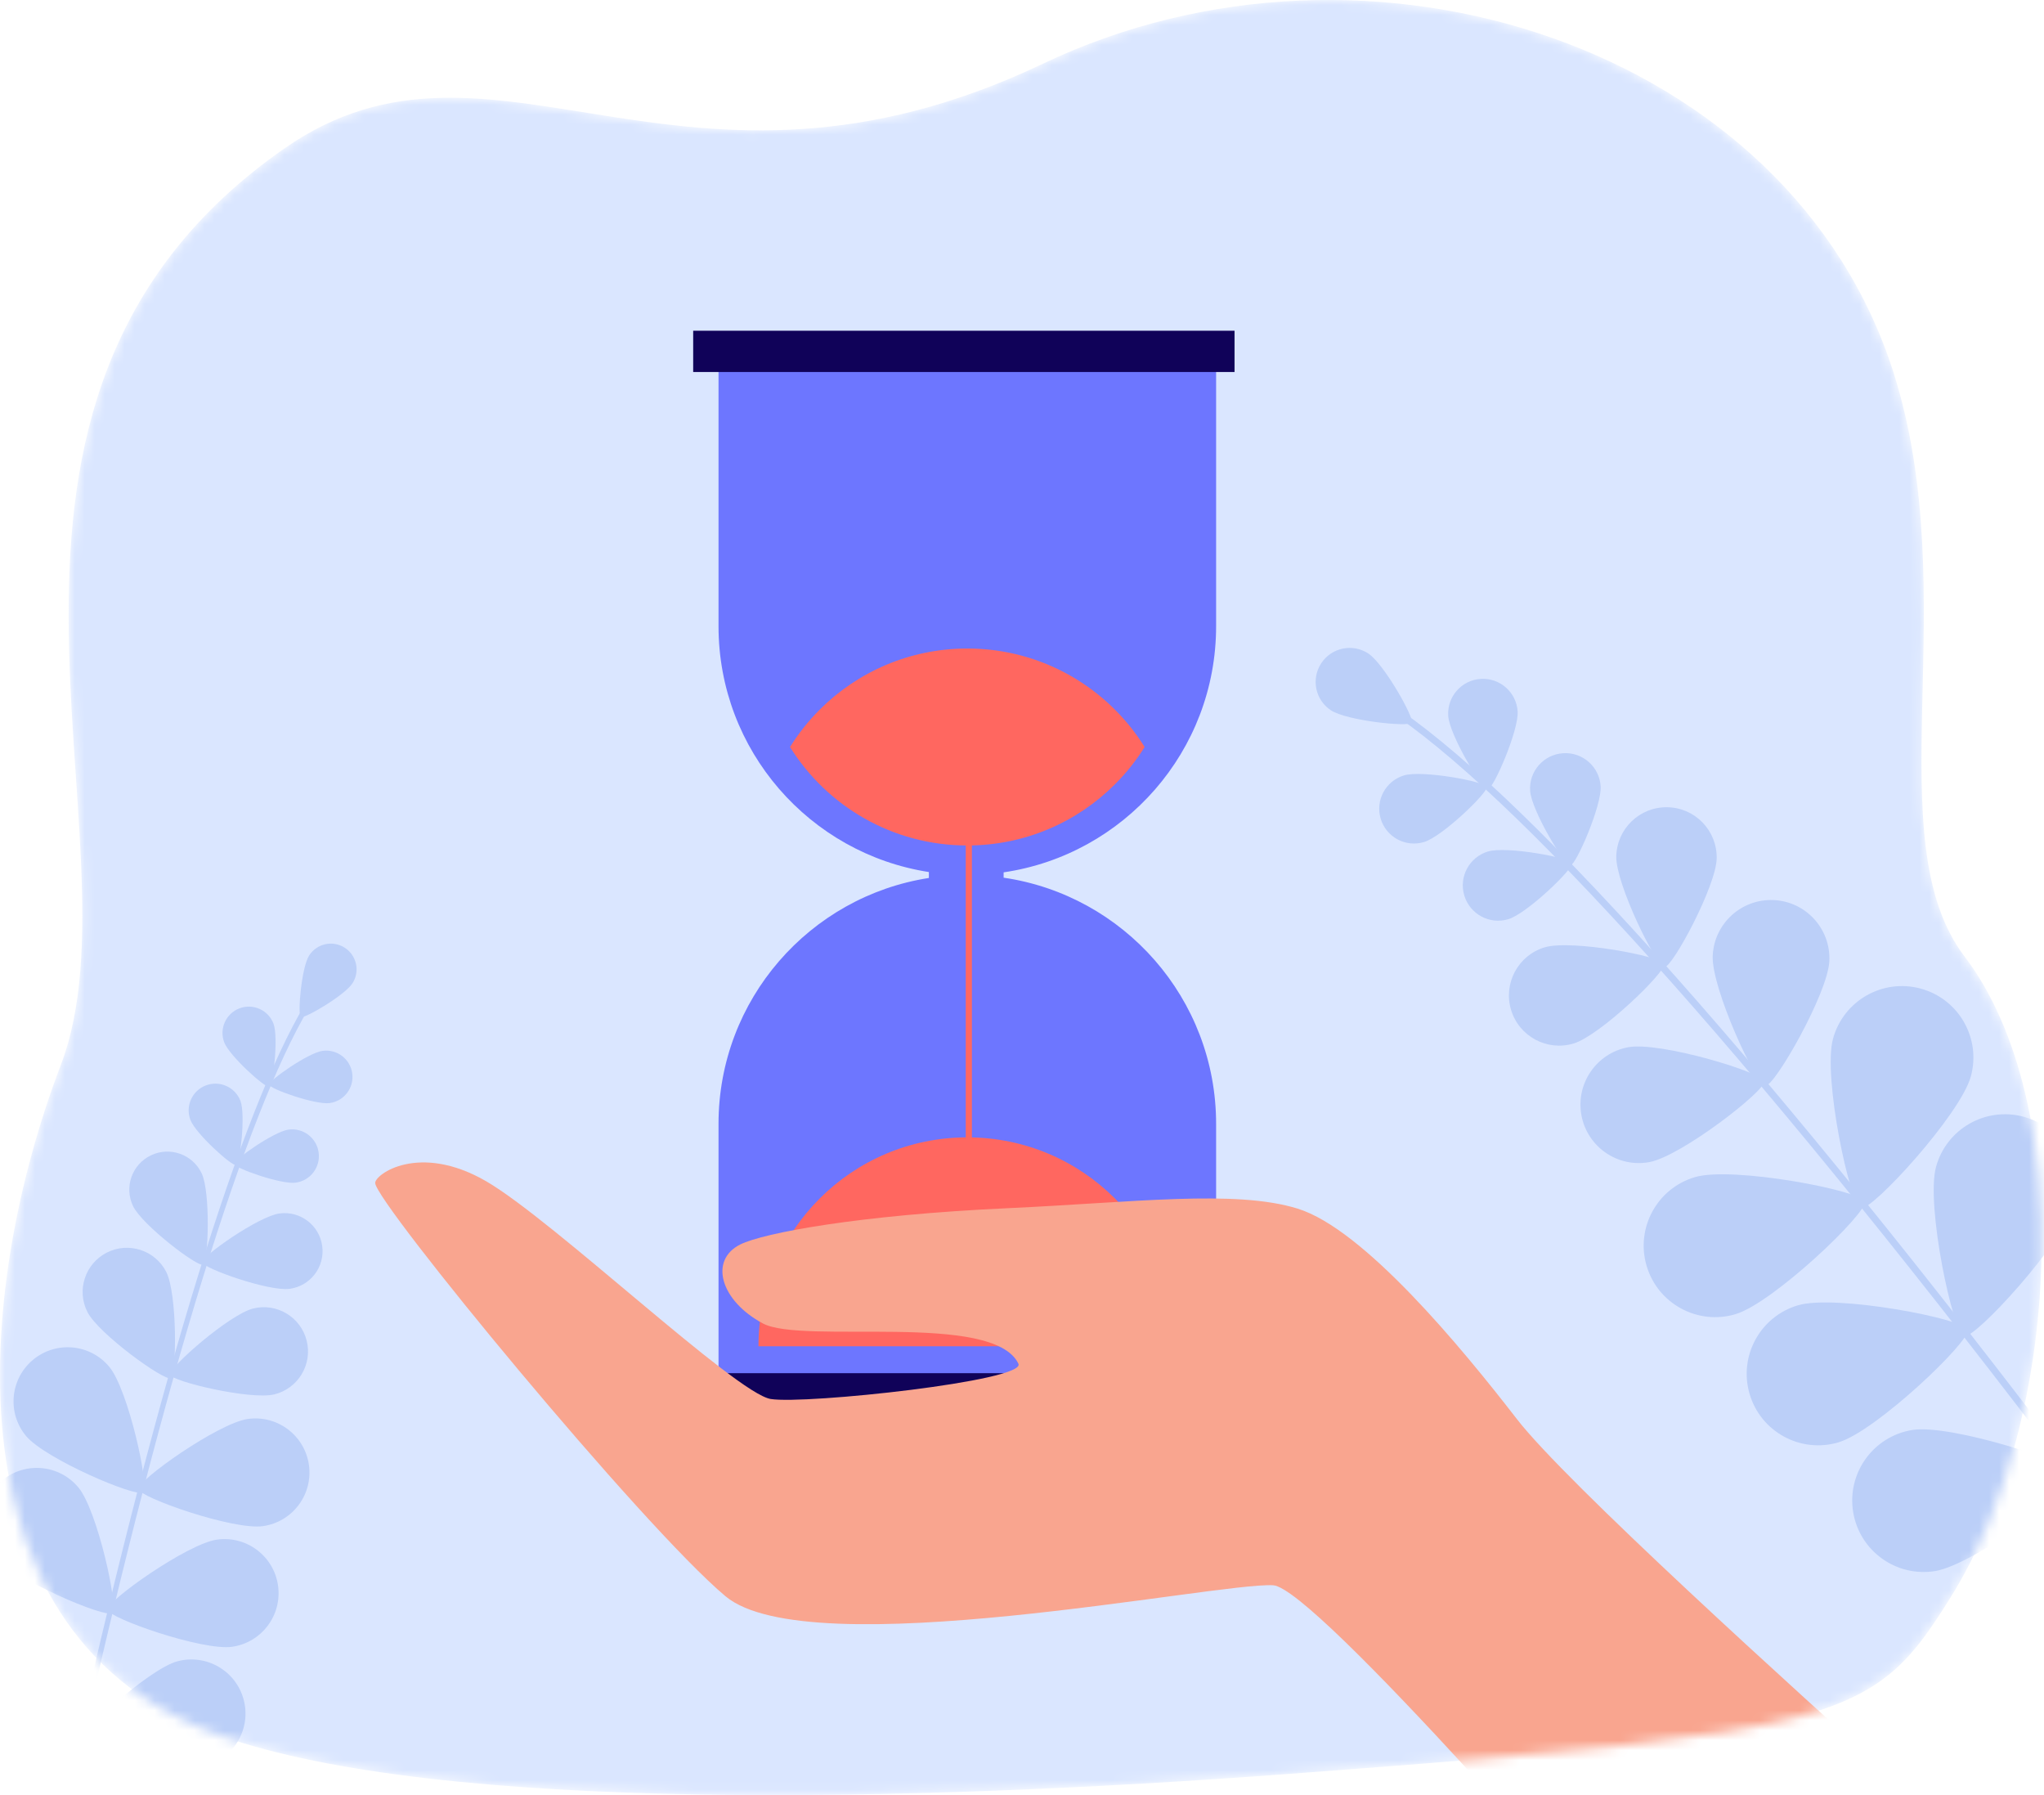
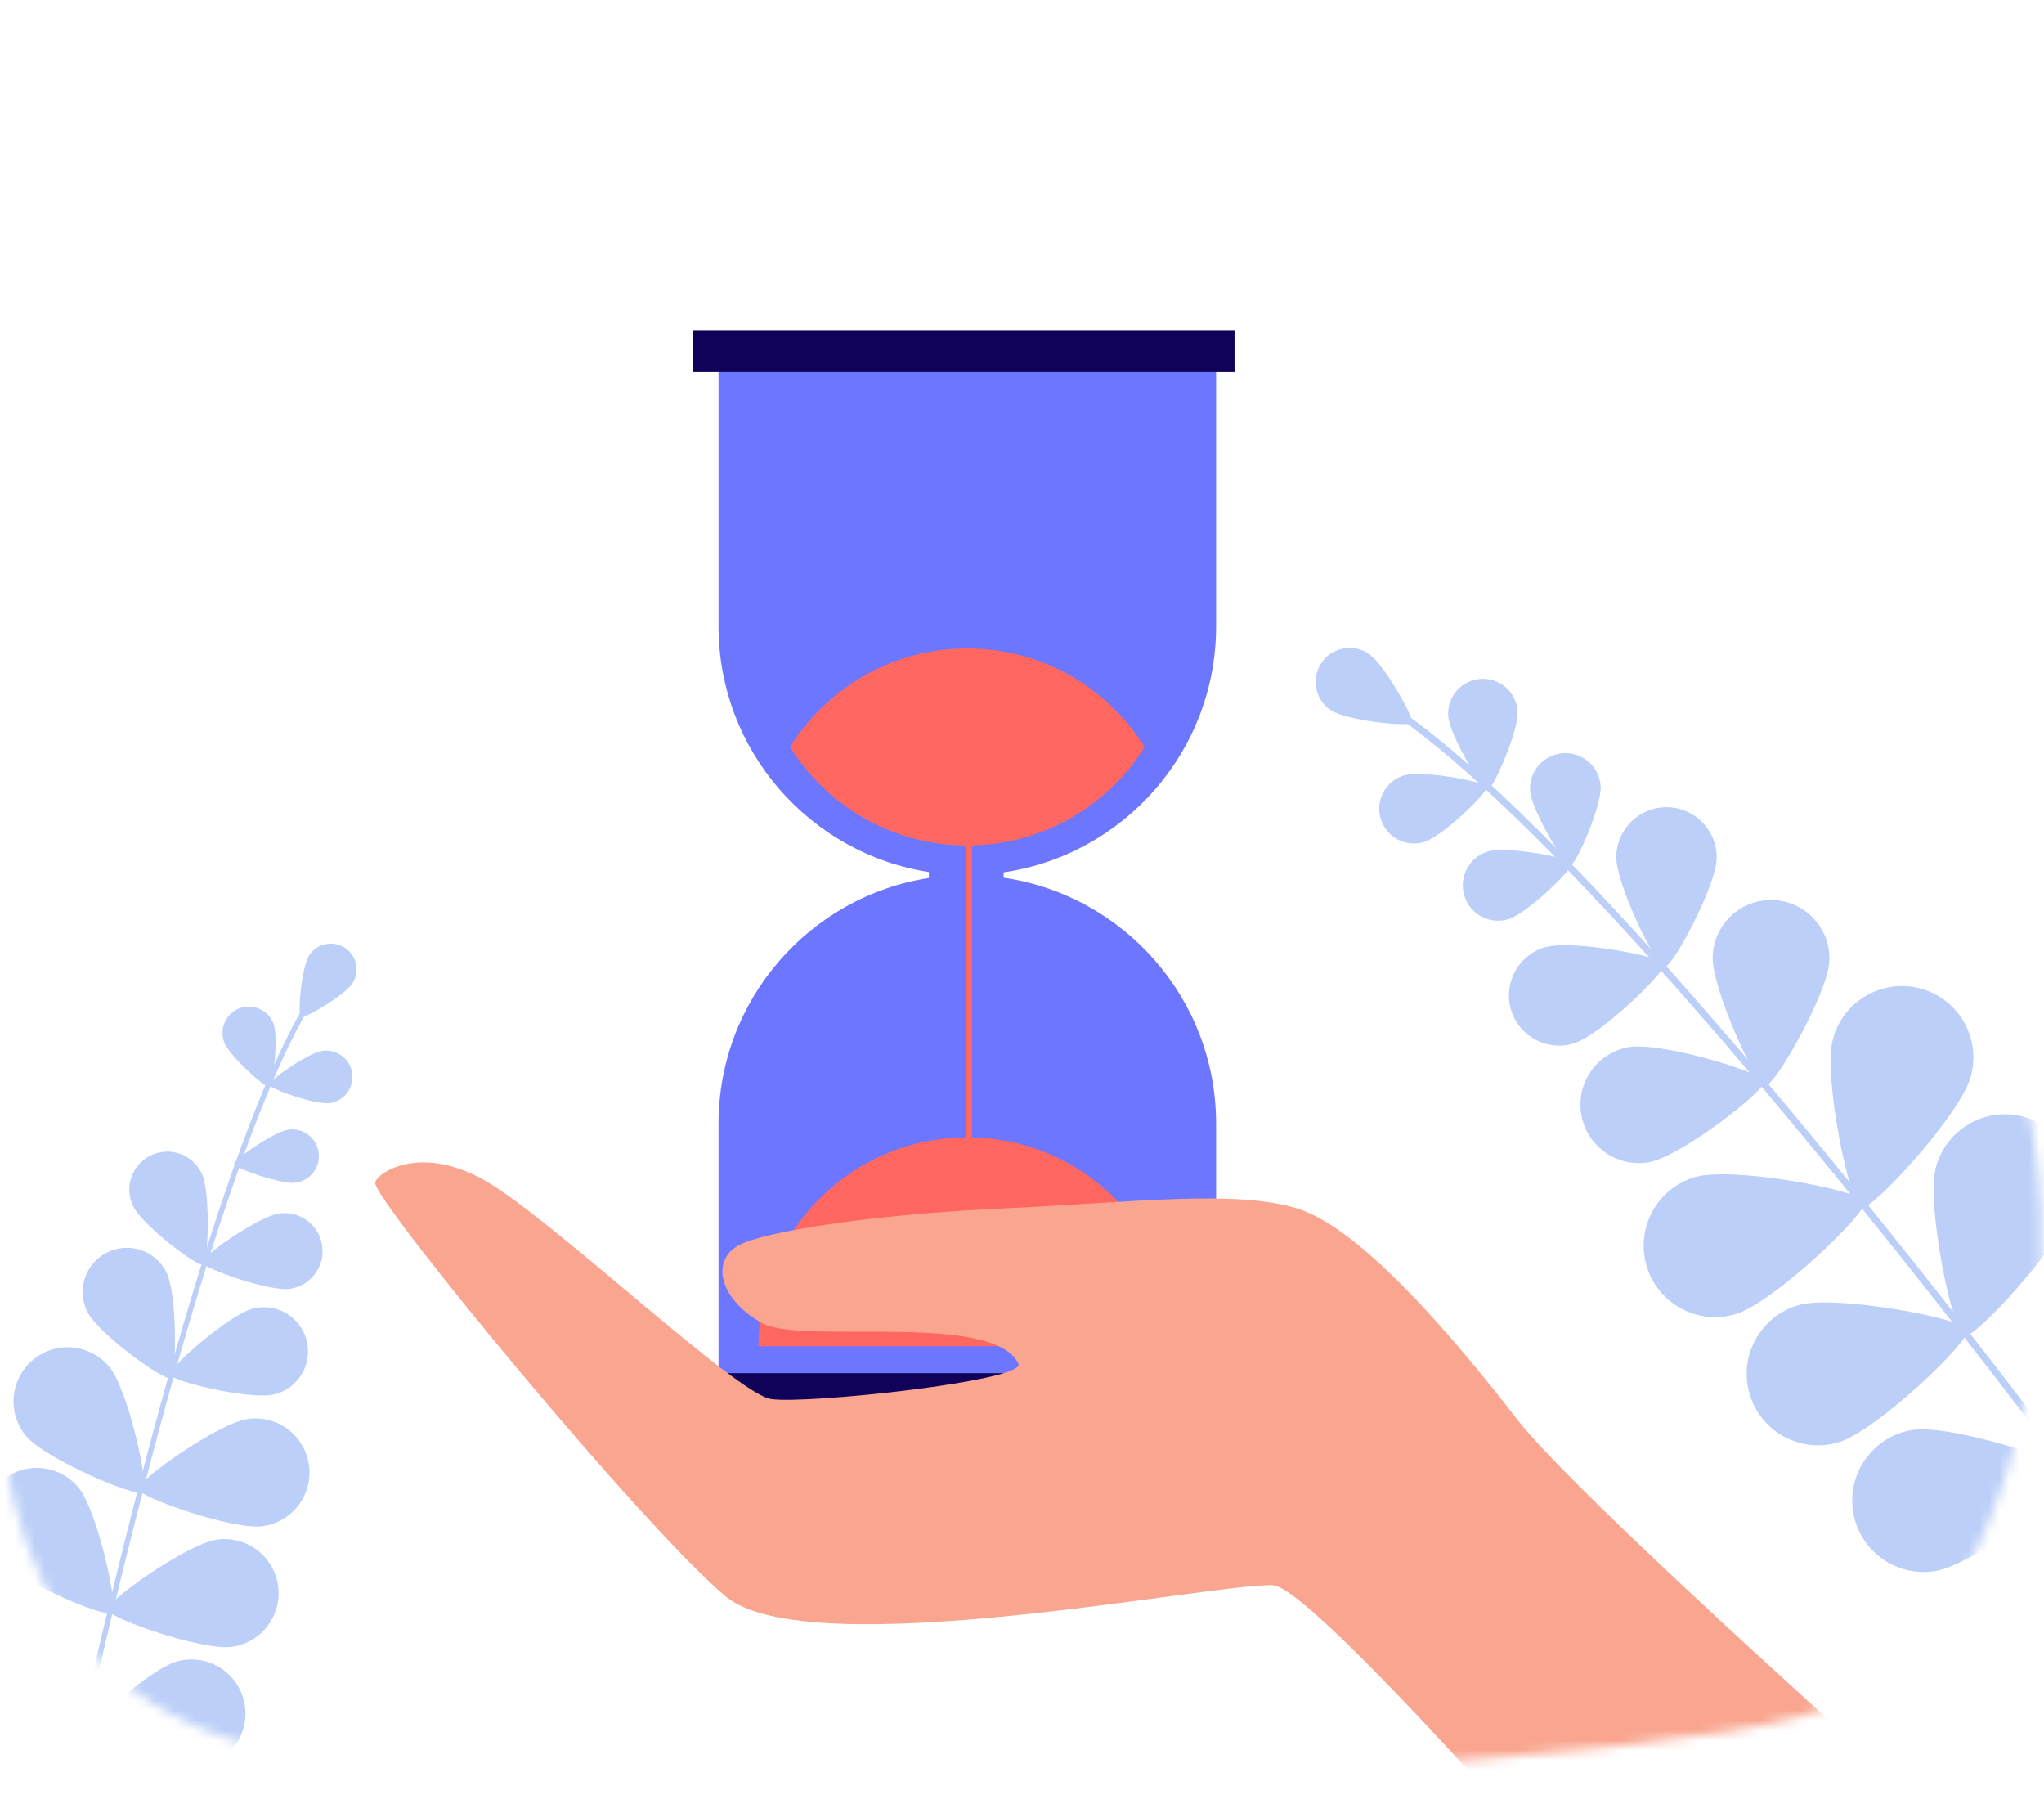
<svg xmlns="http://www.w3.org/2000/svg" width="205" height="180" viewBox="0 0 205 180" fill="none">
  <mask id="mask0_3059_20908" style="mask-type:luminance" maskUnits="userSpaceOnUse" x="0" y="0" width="205" height="180">
    <path d="M129.172 177.883C91.522 180.686 44.205 181.827 22.114 174.047C-5.816 164.21 -2.444 129.191 6.103 106.777C14.748 84.108 -7.945 40.288 28.534 14.879C49.517 0.264 68.336 23.651 104.609 6.385C137.358 -9.203 179.602 4.74 189.932 37.433C197.038 59.924 188.08 84.168 197.038 95.919C208.209 110.572 206.842 142.196 195.645 160.148C187.928 172.517 185.25 173.708 129.171 177.882L129.172 177.883Z" fill="white" />
  </mask>
  <g mask="url(#mask0_3059_20908)">
-     <path d="M129.172 177.883C91.522 180.686 44.205 181.827 22.114 174.047C-5.816 164.21 -2.444 129.191 6.103 106.777C14.748 84.108 -7.945 40.288 28.534 14.879C49.517 0.264 68.336 23.651 104.609 6.385C137.358 -9.203 179.602 4.74 189.932 37.433C197.038 59.924 188.08 84.168 197.038 95.919C208.209 110.572 206.842 142.196 195.645 160.148C187.928 172.517 185.25 173.708 129.171 177.882L129.172 177.883Z" fill="#DAE6FF" />
    <path d="M72.063 35.234V62.787C72.063 75.257 81.21 85.588 93.161 87.442V88.037C81.21 89.89 72.063 100.223 72.063 112.693V140.245H121.968V112.693C121.968 100.148 112.711 89.77 100.657 88.008V87.473C112.711 85.709 121.968 75.331 121.968 62.788V35.235H72.063V35.234Z" fill="#6D76FF" />
    <path d="M114.798 74.903C113.953 76.262 112.953 77.517 111.825 78.643C108.037 82.434 102.8 84.778 97.016 84.778C89.513 84.778 82.933 80.834 79.235 74.906C80.079 73.547 81.079 72.292 82.207 71.164C85.995 67.374 91.232 65.029 97.016 65.029C104.519 65.029 111.1 68.974 114.799 74.903H114.798Z" fill="#FF6760" />
    <path d="M123.816 137.693H69.522V141.832H123.816V137.693Z" fill="#100259" />
    <path d="M123.816 33.164H69.522V37.302H123.816V33.164Z" fill="#100259" />
    <path d="M117.961 134.993H76.071C76.071 129.209 78.415 123.973 82.206 120.182C85.995 116.391 91.232 114.047 97.017 114.047C108.583 114.047 117.961 123.425 117.961 134.993Z" fill="#FF6760" />
    <path d="M97.474 83.211H96.858V122.798H97.474V83.211Z" fill="#FF6760" />
    <path d="M7.951 175.139C7.934 175.139 7.916 175.137 7.898 175.133C7.756 175.102 7.668 174.961 7.699 174.818C16.041 137.804 24.152 111.516 30.538 100.794C30.68 100.556 30.783 100.385 30.82 100.298C30.878 100.165 31.034 100.105 31.167 100.163C31.3 100.221 31.36 100.376 31.302 100.509C31.251 100.625 31.153 100.79 30.99 101.063C24.632 111.738 16.543 137.971 8.213 174.933C8.185 175.058 8.073 175.141 7.951 175.138V175.139Z" fill="#BBCFF8" />
    <path d="M35.362 98.581C34.601 99.787 30.513 102.191 30.17 101.974C29.826 101.757 30.234 97.032 30.995 95.826C31.756 94.62 33.35 94.259 34.557 95.019C35.763 95.78 36.124 97.374 35.364 98.581H35.362Z" fill="#BBCFF8" />
    <path d="M27.428 102.645C27.945 104.009 27.392 108.83 27.003 108.976C26.613 109.124 23.005 105.88 22.487 104.516C21.97 103.152 22.657 101.627 24.021 101.109C25.386 100.593 26.911 101.28 27.428 102.644V102.645Z" fill="#BBCFF8" />
    <path d="M33.066 110.608C31.621 110.804 27.048 109.179 26.992 108.767C26.936 108.354 30.908 105.569 32.354 105.372C33.8 105.175 35.131 106.188 35.328 107.634C35.525 109.079 34.512 110.411 33.065 110.608H33.066Z" fill="#BBCFF8" />
    <path d="M16.676 127.545C17.786 129.728 17.734 137.872 17.111 138.189C16.488 138.506 9.879 133.746 8.77 131.563C7.66 129.38 8.53 126.711 10.715 125.601C12.898 124.492 15.567 125.362 16.676 127.545Z" fill="#BBCFF8" />
    <path d="M27.524 139.816C25.148 140.406 17.225 138.521 17.057 137.843C16.889 137.164 23.013 131.798 25.39 131.208C27.767 130.618 30.172 132.068 30.761 134.444C31.351 136.821 29.901 139.226 27.524 139.815V139.816Z" fill="#BBCFF8" />
    <path d="M10.963 137.057C12.876 139.365 15.008 149.1 14.349 149.646C13.69 150.193 4.52 146.291 2.606 143.983C0.694 141.676 1.014 138.255 3.322 136.342C5.629 134.43 9.05 134.75 10.962 137.057H10.963Z" fill="#BBCFF8" />
    <path d="M26.367 153.031C23.399 153.449 13.992 150.158 13.873 149.312C13.754 148.465 21.886 142.703 24.853 142.284C27.821 141.866 30.566 143.933 30.984 146.9C31.402 149.868 29.335 152.612 26.367 153.031Z" fill="#BBCFF8" />
    <path d="M7.867 149.154C9.779 151.462 11.911 161.197 11.253 161.743C10.594 162.289 1.424 158.387 -0.489 156.081C-2.401 153.773 -2.082 150.352 0.226 148.44C2.533 146.528 5.955 146.848 7.867 149.155V149.154Z" fill="#BBCFF8" />
    <path d="M23.269 165.129C20.302 165.547 10.894 162.256 10.775 161.409C10.656 160.563 18.788 154.801 21.756 154.382C24.723 153.964 27.468 156.03 27.887 158.998C28.304 161.966 26.238 164.71 23.27 165.129H23.269Z" fill="#BBCFF8" />
-     <path d="M0.296 164.613C2.944 166.018 8.623 174.208 8.222 174.963C7.821 175.719 -2.144 175.604 -4.791 174.2C-7.439 172.795 -8.446 169.509 -7.041 166.862C-5.636 164.215 -2.35 163.208 0.296 164.613Z" fill="#BBCFF8" />
    <path d="M20.616 177.063C17.724 177.849 7.98 175.76 7.755 174.934C7.531 174.109 14.879 167.376 17.771 166.59C20.663 165.804 23.645 167.511 24.431 170.404C25.216 173.296 23.509 176.278 20.616 177.063Z" fill="#BBCFF8" />
-     <path d="M24.117 110.393C24.643 111.78 24.08 116.677 23.684 116.827C23.289 116.977 19.622 113.682 19.096 112.295C18.571 110.909 19.269 109.359 20.655 108.835C22.042 108.31 23.591 109.008 24.116 110.393H24.117Z" fill="#BBCFF8" />
    <path d="M29.66 118.589C28.191 118.789 23.546 117.138 23.489 116.718C23.432 116.299 27.469 113.469 28.938 113.269C30.407 113.069 31.76 114.098 31.958 115.567C32.158 117.036 31.129 118.389 29.66 118.588V118.589Z" fill="#BBCFF8" />
    <path d="M20.225 117.65C21.131 119.552 20.905 126.551 20.362 126.81C19.819 127.069 14.244 122.83 13.338 120.929C12.434 119.027 13.24 116.752 15.142 115.846C17.044 114.94 19.319 115.748 20.225 117.65Z" fill="#BBCFF8" />
    <path d="M29.051 129.235C26.965 129.518 20.365 127.173 20.285 126.578C20.203 125.982 25.938 121.961 28.025 121.678C30.113 121.394 32.034 122.856 32.317 124.943C32.6 127.029 31.139 128.952 29.052 129.235H29.051Z" fill="#BBCFF8" />
    <path d="M191.502 179.751C179.702 169.184 157.012 148.604 152.141 142.304C146.545 135.064 136.776 123.249 130.147 121.193C123.895 119.252 113.636 120.575 101.074 121.149C86.144 121.83 76.557 123.638 74.257 124.78C71.084 126.356 72.26 130.43 76.512 132.705C80.51 134.844 99.622 131.475 102.141 136.745C102.963 138.464 80.808 140.838 77.302 140.282C73.797 139.728 55.49 122.345 48.752 118.444C42.013 114.544 37.575 117.773 37.629 118.633C37.759 120.694 64.359 153.018 72.757 160.057C81.155 167.094 122.007 158.653 127.681 158.959C131.857 159.186 161.79 193.639 170.042 203.29C180.529 203.281 177.248 185.116 187.213 181.445H187.214C188.653 180.914 190.083 180.349 191.501 179.75L191.502 179.751Z" fill="#F9A58F" />
    <path d="M208.259 148.301C208.28 148.291 208.3 148.279 208.318 148.265C208.471 148.148 208.502 147.931 208.386 147.779C178.139 107.834 154.029 80.658 140.497 71.256C140.196 71.047 139.979 70.896 139.888 70.814C139.745 70.685 139.525 70.697 139.397 70.84C139.268 70.983 139.28 71.203 139.423 71.331C139.547 71.443 139.756 71.588 140.1 71.827C153.575 81.188 177.629 108.31 207.833 148.198C207.933 148.332 208.114 148.372 208.259 148.302V148.301Z" fill="#BBCFF8" />
    <path d="M133.488 71.229C135.062 72.264 141.289 72.921 141.585 72.472C141.88 72.023 138.809 66.565 137.235 65.53C135.661 64.495 133.547 64.932 132.512 66.506C131.476 68.08 131.914 70.194 133.488 71.229Z" fill="#BBCFF8" />
    <path d="M145.246 71.781C145.369 73.703 148.668 79.197 149.217 79.161C149.766 79.126 152.332 73.255 152.209 71.333C152.086 69.41 150.426 67.951 148.504 68.076C146.581 68.199 145.122 69.859 145.247 71.781H145.246Z" fill="#BBCFF8" />
    <path d="M142.818 84.435C144.663 83.882 149.273 79.431 149.115 78.904C148.957 78.378 142.659 77.198 140.814 77.752C138.968 78.305 137.921 80.25 138.474 82.096C139.027 83.942 140.972 84.99 142.818 84.435Z" fill="#BBCFF8" />
    <path d="M171.774 95.846C171.632 99.077 176.142 108.84 177.064 108.88C177.986 108.921 183.333 99.589 183.473 96.358C183.615 93.128 181.11 90.393 177.879 90.252C174.649 90.11 171.914 92.615 171.773 95.846H171.774Z" fill="#BBCFF8" />
    <path d="M165.433 116.525C168.612 115.935 177.109 109.342 176.941 108.435C176.773 107.527 166.477 104.42 163.297 105.009C160.118 105.599 158.018 108.656 158.608 111.835C159.198 115.015 162.253 117.115 165.434 116.525H165.433Z" fill="#BBCFF8" />
    <path d="M183.838 104.163C182.798 107.981 185.553 120.85 186.642 121.148C187.732 121.444 196.627 111.745 197.666 107.926C198.705 104.107 196.452 100.169 192.634 99.13C188.815 98.091 184.877 100.345 183.838 104.163Z" fill="#BBCFF8" />
    <path d="M174.043 131.78C177.838 130.662 187.352 121.567 187.032 120.484C186.713 119.401 173.789 116.914 169.993 118.033C166.197 119.152 164.025 123.135 165.144 126.932C166.262 130.728 170.247 132.899 174.043 131.781V131.78Z" fill="#BBCFF8" />
    <path d="M194.169 117.014C193.129 120.834 195.883 133.702 196.973 133.999C198.063 134.296 206.958 124.596 207.997 120.778C209.037 116.959 206.783 113.021 202.965 111.982C199.146 110.943 195.208 113.196 194.169 117.014Z" fill="#BBCFF8" />
    <path d="M184.374 144.632C188.17 143.513 197.683 134.419 197.364 133.336C197.045 132.252 184.121 129.766 180.325 130.885C176.529 132.003 174.358 135.987 175.475 139.784C176.594 143.579 180.577 145.75 184.374 144.633V144.632Z" fill="#BBCFF8" />
    <path d="M194.083 157.535C197.989 156.9 208.564 149.065 208.382 147.951C208.201 146.836 195.69 142.754 191.784 143.389C187.878 144.024 185.225 147.705 185.859 151.611C186.494 155.518 190.176 158.17 194.082 157.535H194.083Z" fill="#BBCFF8" />
    <path d="M153.461 79.292C153.586 81.246 156.938 86.827 157.495 86.79C158.052 86.755 160.661 80.79 160.535 78.837C160.41 76.884 158.724 75.402 156.771 75.527C154.817 75.652 153.335 77.338 153.461 79.291V79.292Z" fill="#BBCFF8" />
    <path d="M151.272 92.172C153.146 91.61 157.829 87.088 157.67 86.553C157.509 86.018 151.111 84.819 149.235 85.381C147.361 85.943 146.296 87.92 146.858 89.794C147.421 91.669 149.397 92.734 151.272 92.171V92.172Z" fill="#BBCFF8" />
    <path d="M162.103 85.888C162.053 88.668 166.148 96.961 166.941 96.976C167.735 96.99 172.123 88.849 172.173 86.069C172.222 83.287 170.009 80.993 167.227 80.944C164.447 80.894 162.152 83.108 162.103 85.889V85.888Z" fill="#BBCFF8" />
    <path d="M157.819 104.636C160.483 103.838 167.136 97.413 166.907 96.653C166.679 95.893 157.589 94.191 154.926 94.99C152.262 95.788 150.75 98.596 151.548 101.259C152.347 103.923 155.155 105.435 157.819 104.636Z" fill="#BBCFF8" />
  </g>
</svg>